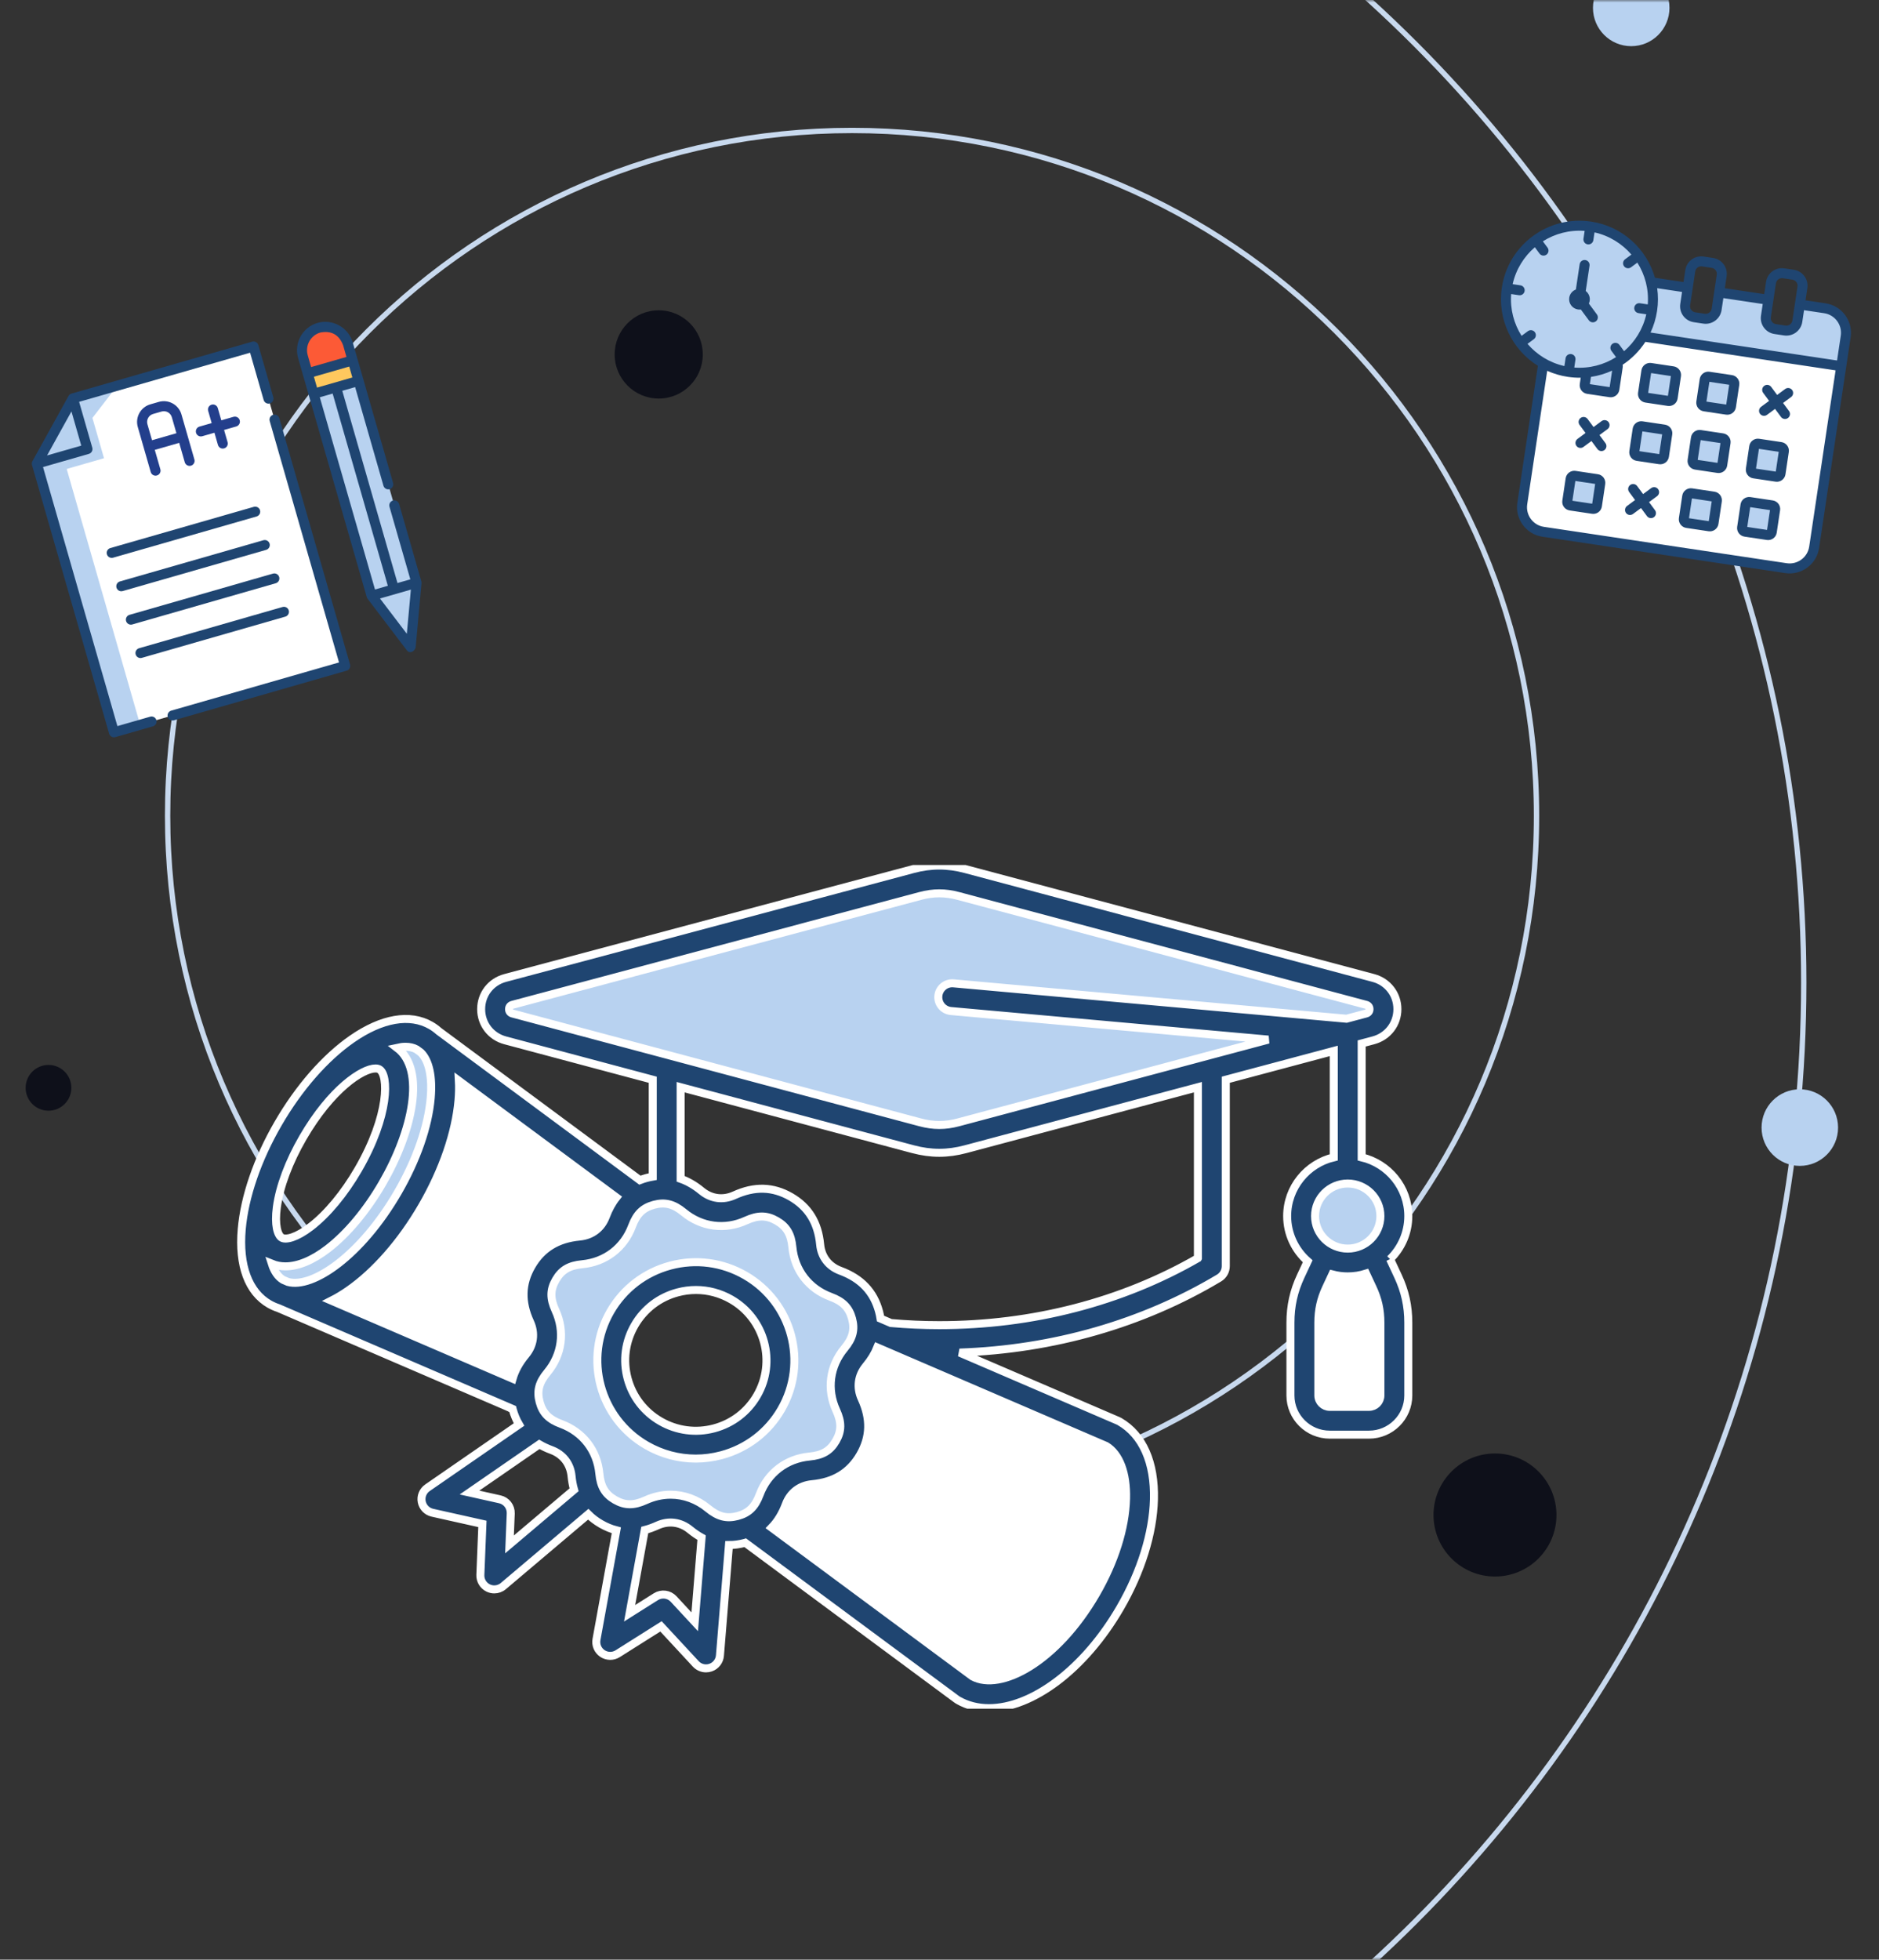
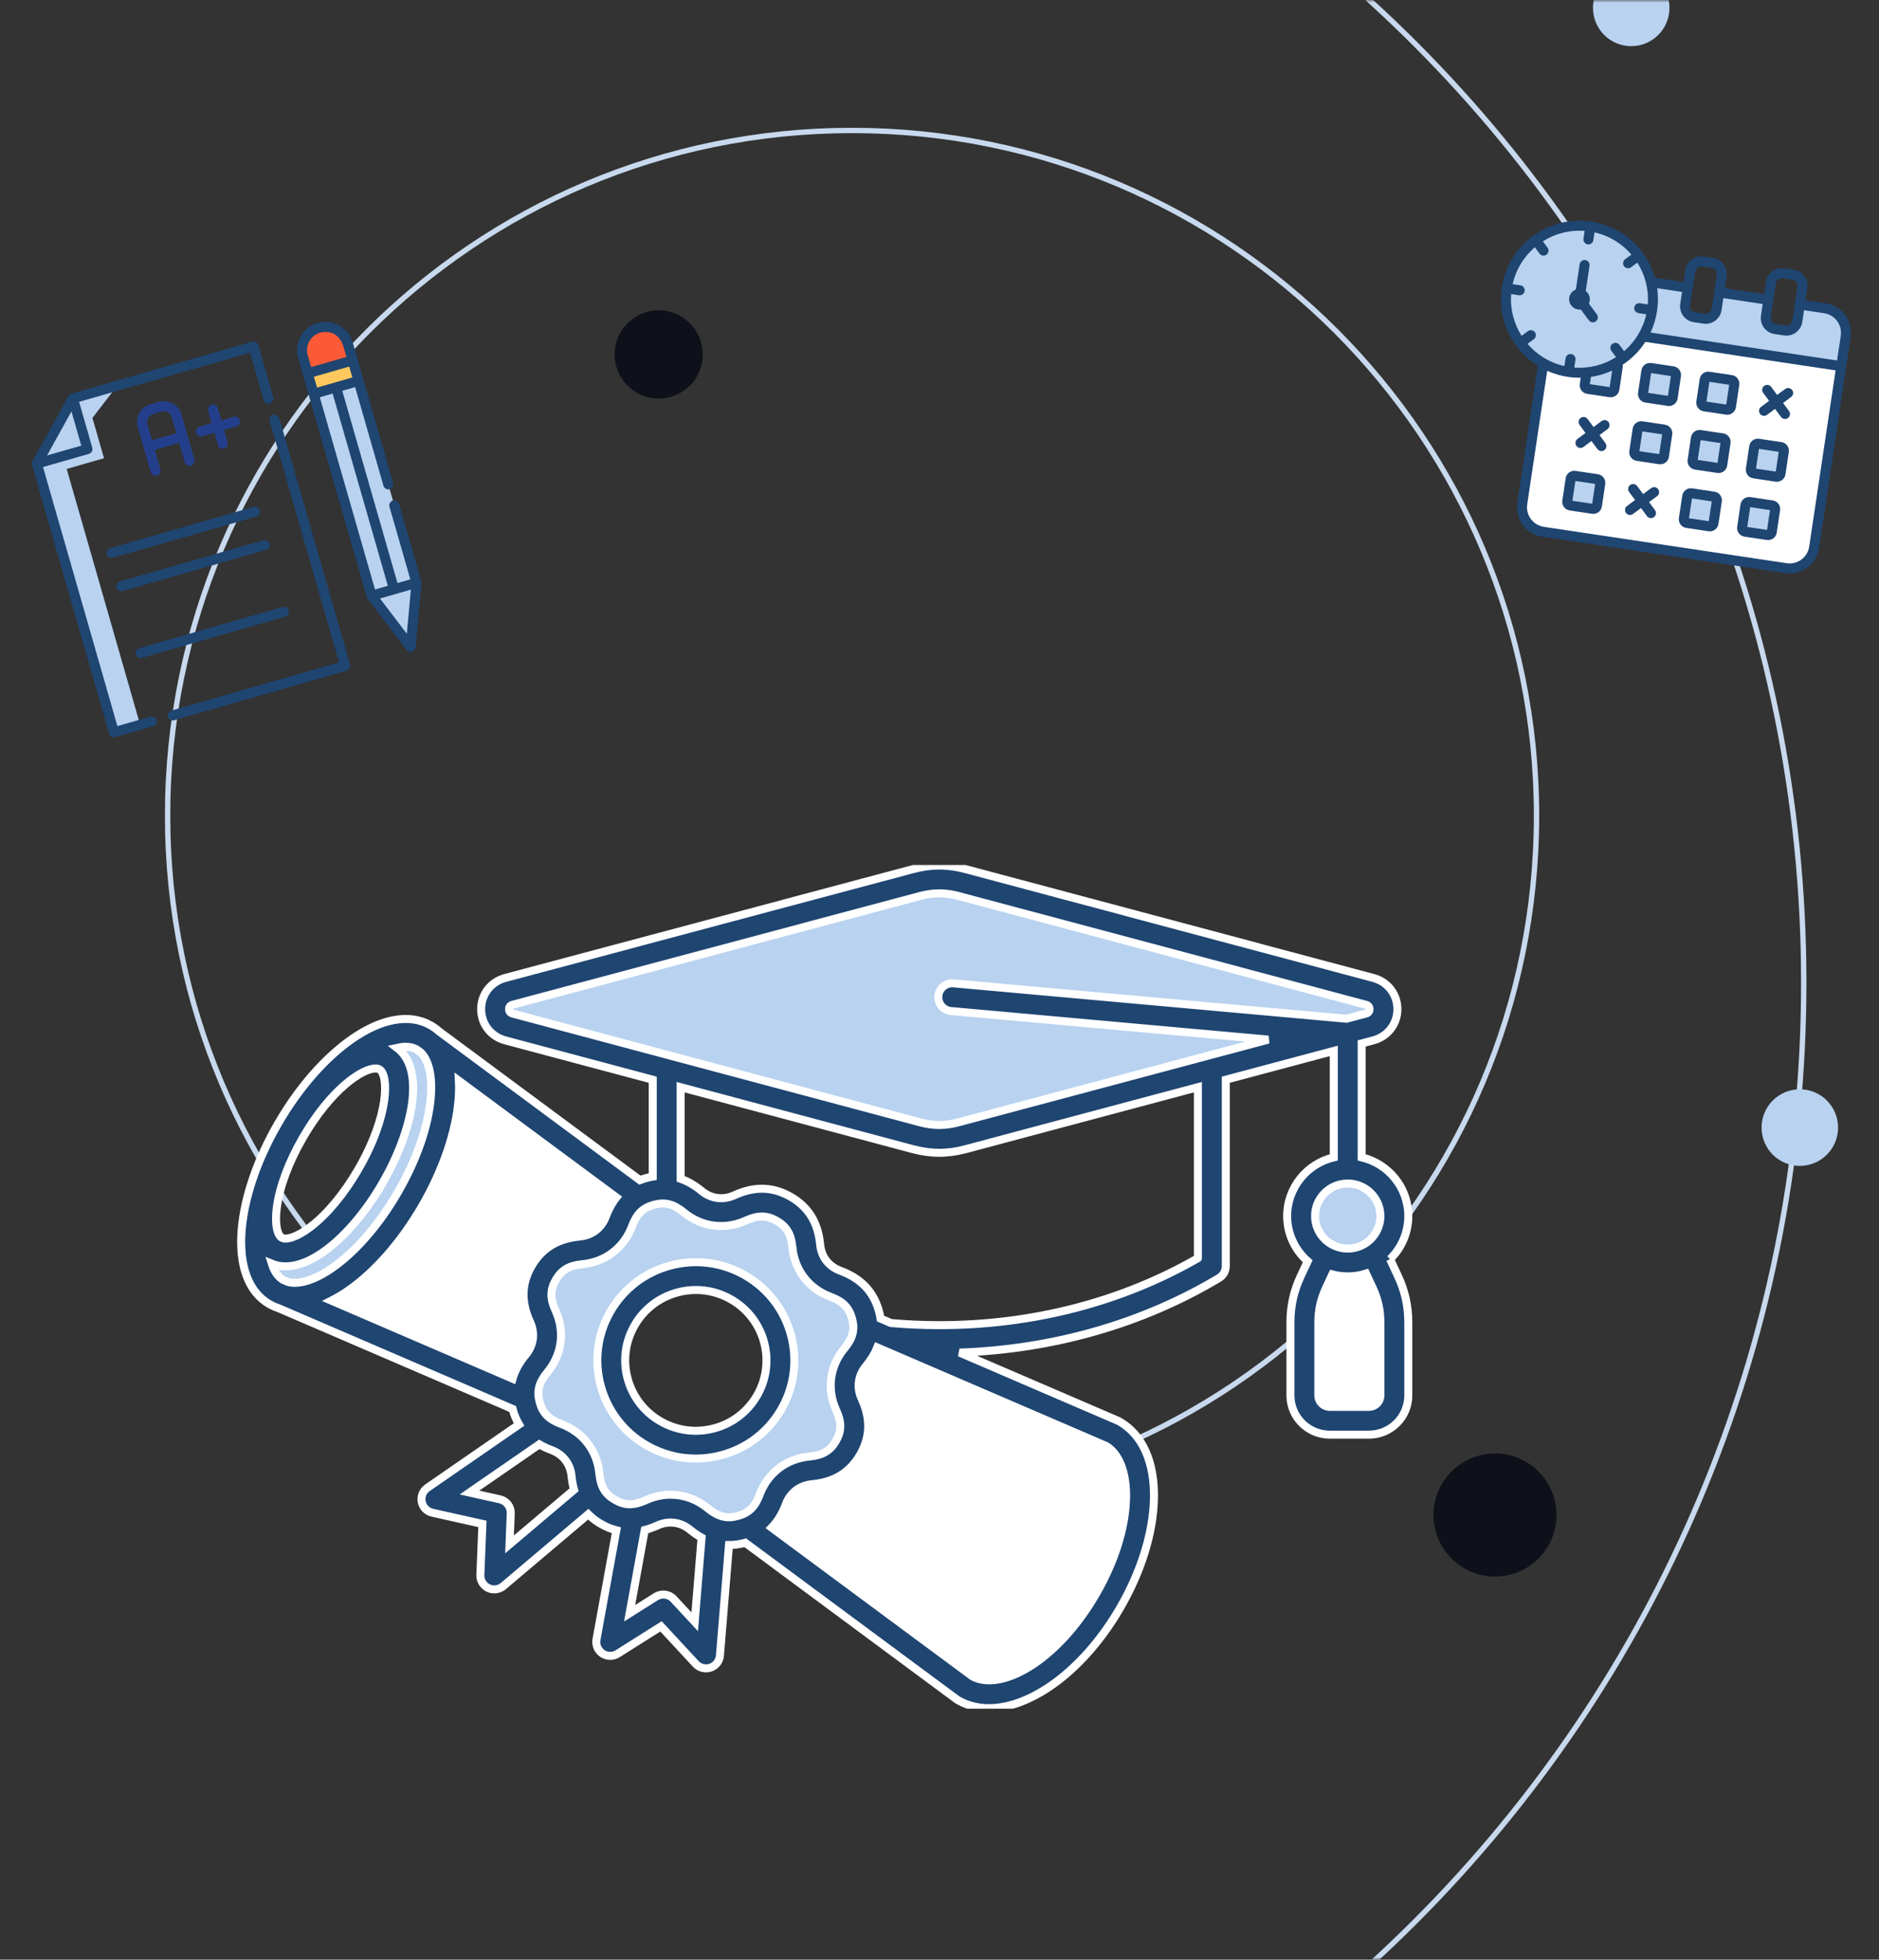
<svg xmlns="http://www.w3.org/2000/svg" width="352" height="367" viewBox="0 0 352 367" fill="none">
  <rect x="0" y="0" width="352" height="367" fill="#333333" stroke="none" />
  <g clip-path="url(#clip0_19901_1102)">
    <mask id="mask0_19901_1102" style="mask-type:luminance" maskUnits="userSpaceOnUse" x="3" y="0" width="353" height="367">
      <path d="M356 0H3V367H356V0Z" fill="white" />
    </mask>
    <g mask="url(#mask0_19901_1102)">
      <path d="M159.619 281.088C230.434 281.088 287.842 223.635 287.842 152.76C287.842 81.886 230.434 24.432 159.619 24.432C88.804 24.432 31.396 81.886 31.396 152.76C31.396 223.635 88.804 281.088 159.619 281.088Z" stroke="#C8D9EE" />
      <path d="M89.52 432.627C226.698 432.627 337.904 321.331 337.904 184.038C337.904 46.746 226.698 -64.55 89.52 -64.55C-47.658 -64.55 -158.863 46.746 -158.863 184.038C-158.863 321.331 -47.658 432.627 89.52 432.627Z" stroke="#C8D9EE" />
-       <path d="M9.086 208.012C11.451 208.012 13.367 206.093 13.367 203.725C13.367 201.358 11.451 199.439 9.086 199.439C6.721 199.439 4.803 201.358 4.803 203.725C4.803 206.093 6.721 208.012 9.086 208.012Z" fill="#0E101A" stroke="#0E101A" stroke-width="0.003" stroke-linecap="round" stroke-linejoin="round" />
      <path d="M305.581 8.646C309.54 8.646 312.748 5.435 312.748 1.473C312.748 -2.488 309.54 -5.699 305.581 -5.699C301.623 -5.699 298.416 -2.488 298.416 1.473C298.416 5.435 301.623 8.646 305.581 8.646Z" fill="#B8D2F0" />
      <path d="M337.165 218.345C341.124 218.345 344.332 215.134 344.332 211.172C344.332 207.211 341.124 204 337.165 204C333.207 204 330 207.211 330 211.172C330 215.134 333.207 218.345 337.165 218.345Z" fill="#B8D2F0" />
      <path d="M123.401 74.641C127.96 74.641 131.657 70.942 131.657 66.378C131.657 61.815 127.96 58.115 123.401 58.115C118.841 58.115 115.145 61.815 115.145 66.378C115.145 70.942 118.841 74.641 123.401 74.641Z" fill="#0E101A" stroke="#0E101A" stroke-width="0.003" stroke-linecap="round" stroke-linejoin="round" />
      <path d="M280.062 295.252C286.422 295.252 291.578 290.092 291.578 283.729C291.578 277.364 286.422 272.204 280.062 272.204C273.703 272.204 268.547 277.364 268.547 283.729C268.547 290.092 273.703 295.252 280.062 295.252Z" fill="#0E101A" stroke="#0E101A" stroke-width="0.003" stroke-linecap="round" stroke-linejoin="round" />
    </g>
    <g clip-path="url(#clip1_19901_1102)">
      <path d="M246.355 227.741C246.355 231.101 249.101 233.835 252.475 233.835C255.85 233.835 258.596 231.101 258.596 227.741C258.596 224.38 255.85 221.646 252.475 221.646C249.101 221.646 246.355 224.38 246.355 227.741Z" fill="#B8D2F0" />
      <path d="M179.533 210.193L237.606 194.696L178.154 189.344C176.716 189.215 175.657 187.949 175.787 186.518C175.916 185.086 177.186 184.03 178.625 184.16L252.25 190.788L255.93 189.806C256.322 189.701 256.556 189.398 256.556 188.994C256.556 188.591 256.322 188.287 255.93 188.183L179.533 167.796C178.297 167.467 177.128 167.302 175.959 167.302C174.791 167.302 173.621 167.467 172.386 167.796L95.989 188.183C95.597 188.287 95.363 188.591 95.363 188.994C95.363 189.398 95.597 189.701 95.989 189.806L172.386 210.193C174.858 210.852 177.061 210.853 179.533 210.193Z" fill="#B8D2F0" />
      <path d="M74.54 223.285C78.044 217.241 80.227 210.968 80.687 205.62C81.029 201.634 80.363 198.62 78.847 197.128L78.019 196.514C77.433 196.198 76.746 196.037 75.972 196.037C75.475 196.037 74.943 196.104 74.383 196.231C79.842 200.373 77.247 211.934 71.635 221.615C68.678 226.716 65.042 231.065 61.399 233.863C58.557 236.046 55.84 237.161 53.468 237.161C52.566 237.161 51.713 236.999 50.922 236.674C51.365 238.078 52.071 239.113 53.016 239.682L53.939 240.08C58.539 241.357 67.629 235.206 74.54 223.285Z" fill="#B8D2F0" />
      <path d="M118.403 229.635C116.889 233.693 113.402 236.358 109.074 236.764C106.626 236.994 105.19 237.84 104.121 239.685C103.052 241.529 103.033 243.19 104.058 245.417C105.868 249.352 105.295 253.692 102.523 257.028C100.955 258.914 100.541 260.524 101.095 262.581C101.649 264.639 102.815 265.826 105.119 266.679C109.194 268.186 111.87 271.659 112.278 275.969C112.509 278.408 113.358 279.836 115.211 280.902C117.063 281.967 118.73 281.985 120.967 280.965C122.49 280.27 124.074 279.928 125.637 279.928C128.129 279.928 130.567 280.797 132.626 282.494C134.521 284.056 136.135 284.468 138.201 283.915C140.268 283.364 141.46 282.203 142.316 279.908C143.83 275.85 147.317 273.185 151.645 272.778C154.094 272.549 155.528 271.703 156.598 269.858C157.667 268.013 157.686 266.352 156.662 264.126C154.851 260.19 155.425 255.85 158.196 252.515C159.764 250.628 160.178 249.019 159.624 246.961C159.071 244.904 157.905 243.716 155.6 242.864C151.526 241.356 148.849 237.882 148.441 233.573C148.211 231.135 147.361 229.706 145.508 228.64C143.655 227.575 141.988 227.557 139.752 228.577C135.8 230.38 131.442 229.808 128.094 227.048C126.199 225.487 124.584 225.074 122.518 225.626C120.452 226.177 119.259 227.339 118.403 229.635ZM125.582 237.014C130.344 235.743 135.319 236.396 139.589 238.851C148.403 243.919 151.434 255.185 146.345 263.963C143.88 268.215 139.899 271.257 135.137 272.528C133.547 272.952 131.933 273.162 130.33 273.162C127.131 273.162 123.974 272.326 121.13 270.691C112.316 265.623 109.285 254.359 114.374 245.58C116.839 241.327 120.819 238.285 125.582 237.014Z" fill="#B8D2F0" />
      <path d="M244.42 244.078L248.531 235.87H257.266L260.862 244.078V263.058C260.862 263.879 259.492 264.768 258.807 265.11H246.475L244.42 262.032V244.078Z" fill="white" />
      <path fill-rule="evenodd" clip-rule="evenodd" d="M67.149 237.409L57.387 243.052L60.47 245.617L92.841 259.467L97.979 260.493L99.52 257.929L101.576 252.799V246.643V240.487L104.145 235.87L109.283 234.331L114.935 231.253L119.046 223.558L83.592 196.883V207.143L79.995 217.403L74.857 228.175L67.149 237.409ZM166.318 250.234L162.721 249.208L159.124 255.877L157.583 260.493L159.124 265.623L159.638 269.214L157.583 272.805L152.958 275.37L148.848 276.396L145.251 279.474L142.168 284.604L139.085 286.267L149.875 293.325L182.246 316.922H187.384L195.092 313.331L202.285 306.662L209.479 296.403L212.048 287.682L213.076 279.474V273.831L209.479 268.701L166.318 250.234Z" fill="white" />
      <path d="M260.406 235.812C262.512 233.759 263.822 230.9 263.822 227.74C263.822 222.405 260.089 217.925 255.089 216.746V195.418L257.281 194.833C259.973 194.115 261.781 191.769 261.781 188.994C261.781 186.22 259.973 183.873 257.281 183.155L180.883 162.769C177.523 161.872 174.392 161.872 171.031 162.769L94.634 183.155C91.943 183.874 90.135 186.22 90.135 188.994C90.135 191.769 91.943 194.115 94.634 194.833L122.281 202.211V220.357C121.912 220.421 121.541 220.498 121.165 220.598C120.717 220.718 120.287 220.859 119.873 221.018L82.199 193.123C81.743 192.717 81.25 192.354 80.715 192.046C76.793 189.79 71.543 190.693 65.936 194.588C60.9 198.086 55.991 203.698 52.112 210.389C48.233 217.08 45.808 224.12 45.284 230.213C44.7 236.996 46.539 241.974 50.462 244.23C51 244.539 51.563 244.788 52.149 244.979L96.031 263.867C96.036 263.887 96.04 263.907 96.045 263.927C96.327 264.975 96.724 265.923 97.231 266.782L80.081 278.622C79.228 279.21 78.806 280.245 79.005 281.259C79.203 282.274 79.986 283.074 80.997 283.3L90.371 285.394L89.988 294.953C89.947 295.986 90.523 296.945 91.455 297.397C91.819 297.573 92.21 297.659 92.599 297.659C93.207 297.659 93.809 297.449 94.291 297.04L110.194 283.588C110.882 284.273 111.679 284.881 112.596 285.408C113.54 285.951 114.494 286.341 115.462 286.592L111.742 307.042C111.557 308.058 111.993 309.087 112.854 309.664C113.715 310.241 114.837 310.257 115.712 309.704L123.826 304.584L130.343 311.613C130.847 312.156 131.547 312.45 132.264 312.45C132.549 312.45 132.837 312.403 133.115 312.307C134.096 311.971 134.784 311.088 134.868 310.058L136.561 289.352C137.534 289.352 138.53 289.215 139.552 288.942C139.572 288.937 139.591 288.93 139.611 288.924L179.217 318.246C179.298 318.306 179.383 318.362 179.47 318.412C181.229 319.422 183.19 319.903 185.269 319.903C193.309 319.903 203.119 312.711 209.856 301.089C213.762 294.353 216.004 287.151 216.171 280.811C216.353 273.899 214.063 268.719 209.724 266.224C209.637 266.174 209.546 266.128 209.454 266.088L179.761 253.31C197.311 252.704 214.043 247.909 228.365 239.348C229.152 238.877 229.634 238.03 229.634 237.116V202.21L249.861 196.813V216.745C244.861 217.924 241.128 222.405 241.128 227.739C241.128 231.108 242.618 234.136 244.974 236.208L243.681 238.975C242.358 241.805 241.742 244.577 241.742 247.698V261.343C241.742 265.388 245.046 268.679 249.108 268.679H256.455C260.517 268.679 263.821 265.388 263.821 261.343V247.698C263.821 244.576 263.205 241.804 261.883 238.975L260.405 235.811L260.406 235.812ZM95.362 188.994C95.362 188.591 95.595 188.287 95.987 188.183L172.384 167.796C173.62 167.467 174.789 167.302 175.958 167.302C177.127 167.302 178.295 167.467 179.531 167.796L255.929 188.183C256.32 188.287 256.554 188.591 256.554 188.994C256.554 189.398 256.321 189.701 255.929 189.806L252.249 190.788L178.623 184.16C177.184 184.029 175.915 185.086 175.785 186.518C175.655 187.949 176.715 189.214 178.153 189.344L237.604 194.696L179.531 210.193C177.06 210.853 174.856 210.853 172.384 210.193L95.987 189.806C95.596 189.702 95.362 189.398 95.362 188.994ZM99.305 247.584C100.275 249.691 99.979 251.923 98.495 253.708C97.286 255.163 96.468 256.653 96.025 258.194L62.083 243.585C63.119 243.061 64.174 242.43 65.242 241.688C70.278 238.19 75.188 232.578 79.067 225.887C82.945 219.196 85.371 212.156 85.895 206.063C86.006 204.774 86.028 203.551 85.966 202.398L115.47 224.243C114.675 225.248 114.02 226.436 113.503 227.821C112.693 229.993 110.899 231.363 108.583 231.58C104.455 231.968 101.515 233.767 99.594 237.081C97.673 240.395 97.579 243.831 99.305 247.584ZM75.972 196.037C76.746 196.037 77.433 196.198 78.019 196.515L78.848 197.128C80.363 198.62 81.03 201.634 80.687 205.62C80.227 210.968 78.044 217.241 74.54 223.285C67.629 235.206 58.539 241.357 53.94 240.081L53.016 239.683C52.071 239.113 51.366 238.079 50.922 236.674C51.713 236.999 52.566 237.161 53.468 237.161C55.841 237.161 58.557 236.046 61.4 233.864C65.043 231.066 68.678 226.716 71.635 221.615C77.247 211.935 79.842 200.374 74.383 196.231C74.944 196.104 75.475 196.037 75.972 196.037ZM67.108 219.012C64.484 223.538 61.323 227.348 58.207 229.741C55.545 231.785 53.565 232.248 52.785 231.799C52.004 231.35 51.416 229.412 51.863 226.093C52.386 222.209 54.119 217.578 56.743 213.052C62.023 203.944 67.889 200.101 70.338 200.101C70.633 200.101 70.877 200.157 71.066 200.265C72.825 201.277 73.022 208.811 67.108 219.012ZM95.448 289.234L95.68 283.434C95.73 282.178 94.873 281.066 93.641 280.791L87.953 279.52L101.029 270.493C101.719 270.895 102.472 271.251 103.298 271.557C105.479 272.364 106.854 274.15 107.073 276.457C107.158 277.363 107.317 278.209 107.543 279.003L95.448 289.234ZM130.143 303.723L126.189 299.459C125.333 298.535 123.936 298.353 122.87 299.026L117.947 302.132L120.783 286.541C121.557 286.339 122.342 286.061 123.142 285.696C125.258 284.73 127.499 285.024 129.291 286.502C129.995 287.083 130.709 287.562 131.431 287.965L130.143 303.723ZM132.624 282.493C130.566 280.796 128.127 279.927 125.635 279.927C124.072 279.927 122.488 280.269 120.965 280.964C118.729 281.984 117.061 281.967 115.209 280.901C113.357 279.835 112.507 278.407 112.277 275.969C111.868 271.658 109.193 268.185 105.118 266.678C102.813 265.825 101.647 264.638 101.093 262.58C100.54 260.523 100.954 258.914 102.521 257.027C105.293 253.692 105.867 249.351 104.056 245.416C103.031 243.189 103.05 241.529 104.12 239.684C105.189 237.839 106.624 236.993 109.072 236.763C113.4 236.357 116.887 233.692 118.402 229.634C119.258 227.338 120.45 226.177 122.517 225.626C124.583 225.074 126.198 225.487 128.092 227.048C131.441 229.808 135.798 230.38 139.751 228.577C141.987 227.556 143.653 227.574 145.507 228.64C147.359 229.705 148.209 231.134 148.44 233.573C148.848 237.882 151.524 241.356 155.599 242.864C157.904 243.716 159.07 244.903 159.623 246.961C160.176 249.018 159.762 250.628 158.195 252.514C155.424 255.849 154.85 260.189 156.66 264.125C157.685 266.352 157.666 268.013 156.596 269.857C155.527 271.702 154.092 272.548 151.643 272.778C147.316 273.185 143.829 275.849 142.314 279.907C141.458 282.202 140.266 283.364 138.2 283.915C136.134 284.467 134.519 284.054 132.624 282.493ZM210.947 280.676C210.803 286.164 208.809 292.489 205.331 298.487C197.904 311.299 187.428 316.795 182.201 313.97L144.548 286.094C145.667 284.941 146.553 283.49 147.214 281.719C148.024 279.547 149.818 278.177 152.134 277.959C156.262 277.572 159.201 275.773 161.123 272.459C163.044 269.145 163.138 265.709 161.412 261.956C160.442 259.85 160.738 257.618 162.222 255.833C163.167 254.695 163.872 253.536 164.348 252.348L207.229 270.801C209.719 272.318 211.073 275.906 210.947 280.676ZM224.408 235.63C210.139 243.841 193.421 248.173 175.957 248.173C172.934 248.173 169.888 248.037 166.896 247.774L164.952 246.938C164.885 246.501 164.792 246.06 164.672 245.614C163.677 241.917 161.305 239.421 157.419 237.984C155.238 237.177 153.862 235.391 153.643 233.084C153.254 228.973 151.448 226.046 148.12 224.132C144.792 222.219 141.343 222.124 137.574 223.845C135.459 224.81 133.218 224.516 131.425 223.038C130.149 221.987 128.847 221.233 127.507 220.764V203.605L171.031 215.219C172.712 215.668 174.335 215.892 175.958 215.892C177.581 215.892 179.204 215.668 180.884 215.219L224.409 203.605V235.629L224.408 235.63ZM252.475 221.646C255.85 221.646 258.595 224.38 258.595 227.74C258.595 231.101 255.85 233.835 252.475 233.835C249.101 233.835 246.355 231.101 246.355 227.74C246.355 224.38 249.101 221.646 252.475 221.646ZM258.595 261.344C258.595 262.519 257.636 263.475 256.456 263.475H249.109C247.929 263.475 246.969 262.519 246.969 261.344V247.7C246.969 245.332 247.417 243.319 248.42 241.172L249.59 238.669C250.512 238.91 251.478 239.041 252.475 239.041C253.669 239.041 254.82 238.855 255.902 238.513L257.145 241.173C258.148 243.319 258.595 245.332 258.595 247.7V261.344ZM146.344 263.962C151.433 255.184 148.402 243.919 139.587 238.851C135.317 236.395 130.342 235.743 125.58 237.014C120.817 238.285 116.837 241.327 114.372 245.579C109.283 254.358 112.314 265.623 121.129 270.691C123.973 272.326 127.13 273.162 130.328 273.162C131.931 273.162 133.546 272.952 135.135 272.528C139.898 271.256 143.878 268.215 146.344 263.962ZM141.817 261.36C140.05 264.408 137.196 266.589 133.783 267.5C130.367 268.411 126.802 267.943 123.741 266.183C120.681 264.423 118.491 261.582 117.576 258.181C116.661 254.782 117.131 251.23 118.898 248.182C120.666 245.134 123.518 242.953 126.933 242.042C128.073 241.737 129.229 241.587 130.379 241.587C132.672 241.587 134.935 242.186 136.974 243.358C143.293 246.991 145.465 255.067 141.817 261.36Z" fill="#1F4571" stroke="white" stroke-width="1.5" />
    </g>
    <path d="M289 68.5C299.4 71.7 306 65.833 308 62.5L345 68.5L340 103L338 106L335 106.5L287 99L285.5 97.5L285 94.5L289 68.5Z" fill="white" />
    <g clip-path="url(#clip2_19901_1102)">
      <path fill-rule="evenodd" clip-rule="evenodd" d="M297.218 69.737C296.119 69.843 294.989 69.818 293.847 69.647C286.336 68.522 281.152 61.511 282.277 54C283.401 46.489 290.412 41.305 297.923 42.429C303.64 43.286 308.009 47.551 309.274 52.852L316.167 53.884L315.692 57.056C315.522 58.189 316.303 59.244 317.435 59.414L319.224 59.682C320.356 59.851 321.412 59.071 321.582 57.938L322.057 54.766L331.28 56.147L330.813 59.27C330.643 60.402 331.424 61.458 332.556 61.627L334.345 61.895C335.477 62.065 336.533 61.284 336.702 60.152L337.17 57.029L341.868 57.733C344.387 58.11 346.142 60.479 345.764 63.001L344.929 68.574L307.753 63.007C306.528 65.09 304.779 66.8 302.713 67.983C302.797 68.031 302.871 68.095 302.929 68.174C303.038 68.322 303.084 68.506 303.057 68.688L302.429 72.878C302.402 73.059 302.304 73.222 302.157 73.331C302.01 73.44 301.825 73.486 301.644 73.459L297.453 72.831C297.272 72.804 297.109 72.706 297 72.559C296.891 72.412 296.845 72.227 296.872 72.046L297.218 69.737ZM320.211 98.567L316.021 97.94C315.84 97.912 315.677 97.814 315.568 97.667C315.459 97.52 315.413 97.335 315.44 97.154L316.067 92.963C316.095 92.782 316.193 92.619 316.34 92.51C316.487 92.401 316.672 92.355 316.853 92.382L321.043 93.01C321.225 93.037 321.388 93.135 321.497 93.282C321.606 93.43 321.652 93.614 321.625 93.796L320.997 97.986C320.97 98.167 320.872 98.33 320.725 98.439C320.577 98.548 320.393 98.594 320.211 98.567ZM321.847 87.646L317.656 87.019C317.475 86.992 317.312 86.894 317.203 86.746C317.094 86.599 317.048 86.414 317.075 86.233L317.703 82.043C317.73 81.862 317.828 81.699 317.975 81.59C318.123 81.481 318.307 81.435 318.489 81.462L322.679 82.089C322.86 82.116 323.023 82.215 323.132 82.362C323.241 82.509 323.287 82.694 323.26 82.875L322.632 87.065C322.605 87.247 322.507 87.41 322.36 87.519C322.213 87.628 322.028 87.674 321.847 87.646ZM310.926 86.011L306.736 85.384C306.555 85.356 306.392 85.258 306.283 85.111C306.174 84.964 306.128 84.779 306.155 84.598L306.782 80.408C306.809 80.226 306.907 80.063 307.055 79.954C307.202 79.845 307.387 79.799 307.568 79.826L311.758 80.454C311.94 80.481 312.103 80.579 312.212 80.727C312.321 80.874 312.367 81.058 312.339 81.24L311.712 85.43C311.685 85.611 311.587 85.774 311.439 85.883C311.292 85.992 311.107 86.038 310.926 86.011ZM323.481 76.729L319.291 76.102C319.11 76.075 318.947 75.976 318.838 75.829C318.729 75.682 318.683 75.497 318.71 75.316L319.338 71.126C319.365 70.944 319.463 70.781 319.61 70.672C319.758 70.563 319.942 70.517 320.123 70.545L324.314 71.172C324.495 71.199 324.658 71.297 324.767 71.445C324.876 71.592 324.922 71.776 324.895 71.958L324.267 76.148C324.24 76.329 324.142 76.492 323.995 76.601C323.847 76.71 323.663 76.756 323.481 76.729ZM312.561 75.094L308.371 74.466C308.19 74.439 308.026 74.341 307.917 74.194C307.809 74.046 307.763 73.862 307.79 73.681L308.417 69.49C308.444 69.309 308.542 69.146 308.69 69.037C308.837 68.928 309.022 68.882 309.203 68.909L313.393 69.537C313.574 69.564 313.738 69.662 313.847 69.809C313.955 69.957 314.001 70.141 313.974 70.322L313.347 74.513C313.32 74.694 313.222 74.857 313.074 74.966C312.927 75.075 312.742 75.121 312.561 75.094ZM298.373 95.297L294.183 94.669C294.002 94.642 293.839 94.544 293.73 94.397C293.621 94.249 293.575 94.065 293.602 93.883L294.23 89.693C294.257 89.512 294.355 89.349 294.502 89.24C294.649 89.131 294.834 89.085 295.015 89.112L299.206 89.74C299.387 89.767 299.55 89.865 299.659 90.012C299.768 90.16 299.814 90.344 299.787 90.525L299.159 94.716C299.132 94.897 299.034 95.06 298.887 95.169C298.739 95.278 298.555 95.324 298.373 95.297ZM332.764 89.281L328.574 88.654C328.392 88.627 328.229 88.529 328.12 88.381C328.011 88.234 327.965 88.049 327.993 87.868L328.62 83.678C328.647 83.496 328.745 83.334 328.893 83.225C329.04 83.115 329.225 83.07 329.406 83.097L333.596 83.724C333.777 83.751 333.94 83.849 334.049 83.997C334.158 84.144 334.204 84.329 334.177 84.51L333.55 88.7C333.523 88.881 333.425 89.044 333.277 89.153C333.13 89.263 332.945 89.308 332.764 89.281ZM331.129 100.202L326.938 99.574C326.757 99.547 326.594 99.449 326.485 99.302C326.376 99.154 326.33 98.97 326.357 98.789L326.985 94.598C327.012 94.417 327.11 94.254 327.257 94.145C327.405 94.036 327.589 93.99 327.771 94.017L331.961 94.645C332.142 94.672 332.305 94.77 332.414 94.917C332.523 95.065 332.569 95.249 332.542 95.431L331.914 99.621C331.887 99.802 331.789 99.965 331.642 100.074C331.495 100.183 331.31 100.229 331.129 100.202Z" fill="#B8D2F0" />
-       <path fill-rule="evenodd" clip-rule="evenodd" d="M288.092 68.507C283.284 65.495 280.453 59.826 281.346 53.861C282.548 45.836 290.039 40.297 298.064 41.498C303.949 42.38 308.497 46.643 310.03 52.019L315.381 52.821L315.718 50.573C315.964 48.93 317.496 47.797 319.139 48.043L320.928 48.311C322.571 48.557 323.704 50.089 323.457 51.732L323.121 53.98L330.495 55.084L330.839 52.786C331.085 51.143 332.617 50.01 334.26 50.256L336.049 50.524C337.692 50.77 338.824 52.302 338.578 53.945L338.234 56.243L342.008 56.808C345.035 57.261 347.144 60.108 346.69 63.139L340.774 102.646C340.32 105.673 337.469 107.782 334.442 107.329L288.929 100.513C285.902 100.06 283.794 97.209 284.247 94.182L288.092 68.507ZM310.446 53.973C310.64 55.347 310.642 56.773 310.426 58.216C310.21 59.658 309.791 61.021 309.202 62.278L344.144 67.511L344.84 62.862C345.142 60.85 343.741 58.959 341.731 58.658L337.957 58.093L337.628 60.29C337.382 61.934 335.851 63.066 334.207 62.82L332.418 62.552C330.775 62.306 329.643 60.775 329.889 59.131L330.218 56.934L322.844 55.829L322.507 58.077C322.261 59.72 320.73 60.853 319.086 60.607L317.297 60.339C315.654 60.093 314.522 58.561 314.768 56.918L315.104 54.67L310.446 53.973ZM308.233 64.024C307.12 65.741 305.664 67.198 303.977 68.311C304.006 68.48 304.009 68.653 303.983 68.826L303.355 73.016C303.291 73.443 303.061 73.827 302.714 74.083C302.367 74.34 301.933 74.448 301.506 74.384L297.316 73.756C296.889 73.692 296.506 73.462 296.249 73.115C295.993 72.768 295.884 72.334 295.948 71.907L296.123 70.741C295.328 70.753 294.521 70.7 293.709 70.578C292.341 70.374 291.045 69.986 289.843 69.444L286.097 94.459C285.796 96.469 287.196 98.362 289.206 98.663L334.719 105.479C336.729 105.78 338.623 104.38 338.924 102.369L343.867 69.361L308.233 64.024ZM304.246 65.77C306.282 64.023 307.782 61.635 308.405 58.859L306.945 58.64C306.434 58.564 306.082 58.087 306.159 57.577C306.235 57.066 306.711 56.714 307.222 56.79L308.682 57.009C308.9 54.171 308.165 51.449 306.73 49.182L305.546 50.058C305.131 50.365 304.544 50.277 304.238 49.862C303.931 49.447 304.019 48.861 304.433 48.554L305.618 47.678C303.871 45.643 301.483 44.143 298.707 43.52L298.488 44.98C298.411 45.49 297.935 45.842 297.425 45.766C296.914 45.69 296.562 45.213 296.638 44.703L296.857 43.243C294.019 43.025 291.297 43.76 289.03 45.194L289.906 46.379C290.213 46.794 290.125 47.38 289.71 47.687C289.295 47.994 288.709 47.906 288.402 47.491L287.526 46.306C285.491 48.053 283.991 50.441 283.368 53.218L284.827 53.437C285.338 53.513 285.69 53.989 285.614 54.5C285.537 55.011 285.061 55.363 284.55 55.286L283.091 55.068C282.873 57.905 283.607 60.628 285.042 62.895L286.227 62.018C286.642 61.711 287.228 61.799 287.535 62.214C287.842 62.629 287.754 63.215 287.339 63.522L286.154 64.398C287.901 66.434 290.289 67.934 293.066 68.557L293.285 67.097C293.361 66.587 293.837 66.234 294.348 66.311C294.858 66.387 295.211 66.864 295.134 67.374L294.916 68.834C297.753 69.052 300.476 68.317 302.742 66.882L301.866 65.698C301.559 65.283 301.647 64.697 302.062 64.39C302.477 64.083 303.063 64.171 303.37 64.585L304.246 65.77ZM302.005 69.406C300.758 69.979 299.424 70.38 298.038 70.585L297.834 71.943L301.542 72.498L302.005 69.406ZM296.143 57.959C295.967 57.982 295.784 57.982 295.599 57.954C294.542 57.796 293.812 56.809 293.97 55.752C294.079 55.029 294.573 54.46 295.213 54.222L295.922 49.486C295.998 48.976 296.475 48.624 296.985 48.7C297.496 48.776 297.848 49.253 297.772 49.763L297.062 54.499C297.604 54.914 297.91 55.603 297.802 56.325C297.774 56.51 297.721 56.685 297.647 56.847L299.148 58.877C299.455 59.292 299.368 59.878 298.953 60.185C298.537 60.492 297.951 60.404 297.645 59.989L296.143 57.959ZM332.626 90.206L328.436 89.579C328.01 89.515 327.626 89.284 327.369 88.937C327.113 88.591 327.005 88.156 327.069 87.73L327.696 83.539C327.76 83.113 327.991 82.729 328.338 82.473C328.684 82.216 329.119 82.108 329.545 82.172L333.736 82.799C334.162 82.863 334.546 83.094 334.802 83.441C335.059 83.788 335.167 84.222 335.103 84.648L334.476 88.839C334.412 89.265 334.181 89.649 333.834 89.906C333.487 90.162 333.053 90.27 332.626 90.206ZM329.51 84.058L328.955 87.765L332.662 88.32L333.217 84.613L329.51 84.058ZM320.074 99.492L315.883 98.865C315.457 98.801 315.073 98.57 314.817 98.223C314.56 97.876 314.452 97.442 314.516 97.015L315.143 92.825C315.207 92.398 315.438 92.015 315.785 91.758C316.132 91.502 316.566 91.394 316.993 91.457L321.183 92.085C321.609 92.149 321.993 92.38 322.25 92.726C322.506 93.073 322.614 93.508 322.55 93.934L321.923 98.124C321.859 98.551 321.628 98.935 321.282 99.191C320.935 99.448 320.5 99.556 320.074 99.492ZM316.957 93.343L316.402 97.051L320.109 97.606L320.664 93.899L316.957 93.343ZM297.023 81.088L295.908 79.581C295.601 79.166 295.689 78.58 296.104 78.273C296.519 77.966 297.105 78.054 297.412 78.469L298.527 79.976L300.033 78.862C300.449 78.555 301.035 78.642 301.342 79.057C301.648 79.472 301.561 80.058 301.146 80.365L299.639 81.48L300.753 82.987C301.06 83.402 300.972 83.988 300.557 84.295C300.142 84.602 299.556 84.514 299.249 84.099L298.135 82.592L296.628 83.706C296.213 84.013 295.627 83.925 295.32 83.511C295.013 83.096 295.101 82.51 295.516 82.203L297.023 81.088ZM312.423 76.019L308.233 75.391C307.807 75.327 307.423 75.097 307.166 74.75C306.91 74.403 306.802 73.969 306.866 73.542L307.493 69.352C307.557 68.925 307.788 68.542 308.134 68.285C308.481 68.029 308.916 67.921 309.342 67.984L313.533 68.612C313.959 68.676 314.343 68.906 314.599 69.253C314.856 69.6 314.964 70.034 314.9 70.461L314.273 74.651C314.209 75.078 313.978 75.461 313.631 75.718C313.284 75.974 312.85 76.082 312.423 76.019ZM309.307 69.87L308.752 73.578L312.459 74.133L313.014 70.425L309.307 69.87ZM310.789 86.936L306.598 86.308C306.172 86.245 305.788 86.014 305.532 85.667C305.275 85.32 305.167 84.886 305.231 84.459L305.858 80.269C305.922 79.843 306.153 79.459 306.5 79.202C306.846 78.946 307.281 78.838 307.707 78.902L311.898 79.529C312.324 79.593 312.708 79.824 312.964 80.171C313.221 80.517 313.329 80.952 313.265 81.378L312.638 85.569C312.574 85.995 312.343 86.379 311.996 86.635C311.65 86.892 311.215 87 310.789 86.936ZM307.672 80.787L307.117 84.495L310.824 85.05L311.379 81.343L307.672 80.787ZM321.709 88.571L317.519 87.944C317.092 87.88 316.708 87.649 316.452 87.302C316.196 86.956 316.087 86.521 316.151 86.095L316.779 81.904C316.843 81.478 317.073 81.094 317.42 80.838C317.767 80.581 318.201 80.473 318.628 80.537L322.818 81.164C323.245 81.228 323.628 81.459 323.885 81.806C324.141 82.153 324.25 82.587 324.186 83.014L323.558 87.204C323.494 87.63 323.264 88.014 322.917 88.271C322.57 88.527 322.136 88.635 321.709 88.571ZM318.592 82.423L318.037 86.13L321.745 86.685L322.3 82.978L318.592 82.423ZM323.344 77.654L319.154 77.026C318.727 76.963 318.343 76.732 318.087 76.385C317.831 76.038 317.722 75.604 317.786 75.177L318.414 70.987C318.478 70.561 318.708 70.177 319.055 69.921C319.402 69.664 319.836 69.556 320.263 69.62L324.453 70.247C324.88 70.311 325.263 70.542 325.52 70.889C325.776 71.235 325.884 71.67 325.821 72.096L325.193 76.287C325.129 76.713 324.899 77.097 324.552 77.353C324.205 77.61 323.77 77.718 323.344 77.654ZM320.227 71.506L319.672 75.213L323.379 75.768L323.935 72.061L320.227 71.506ZM331.413 75.076L330.298 73.569C329.991 73.154 330.079 72.568 330.494 72.261C330.909 71.954 331.495 72.042 331.802 72.457L332.917 73.964L334.424 72.849C334.839 72.542 335.425 72.63 335.732 73.045C336.038 73.46 335.951 74.046 335.536 74.353L334.029 75.468L335.143 76.975C335.45 77.39 335.362 77.976 334.947 78.283C334.532 78.589 333.946 78.502 333.639 78.087L332.525 76.58L331.018 77.694C330.603 78.001 330.017 77.913 329.71 77.498C329.403 77.083 329.491 76.497 329.906 76.19L331.413 75.076ZM298.236 96.222L294.046 95.594C293.619 95.53 293.235 95.3 292.979 94.953C292.722 94.606 292.614 94.171 292.678 93.745L293.306 89.555C293.369 89.128 293.6 88.745 293.947 88.488C294.294 88.232 294.728 88.123 295.155 88.187L299.345 88.815C299.771 88.879 300.155 89.109 300.412 89.456C300.668 89.803 300.776 90.237 300.712 90.664L300.085 94.854C300.021 95.281 299.79 95.665 299.444 95.921C299.097 96.177 298.662 96.286 298.236 96.222ZM295.119 90.073L294.564 93.781L298.271 94.336L298.827 90.628L295.119 90.073ZM306.305 93.644L305.19 92.136C304.883 91.721 304.971 91.135 305.386 90.829C305.801 90.522 306.387 90.609 306.694 91.024L307.809 92.531L309.315 91.417C309.73 91.11 310.317 91.198 310.623 91.613C310.93 92.028 310.843 92.614 310.428 92.921L308.921 94.035L310.035 95.542C310.342 95.957 310.254 96.543 309.839 96.85C309.424 97.157 308.838 97.069 308.531 96.654L307.417 95.147L305.91 96.262C305.495 96.569 304.909 96.481 304.602 96.066C304.295 95.651 304.383 95.065 304.798 94.758L306.305 93.644ZM330.991 101.127L326.801 100.499C326.374 100.435 325.99 100.205 325.734 99.858C325.478 99.511 325.369 99.077 325.433 98.65L326.061 94.46C326.125 94.033 326.355 93.65 326.702 93.393C327.049 93.137 327.483 93.029 327.91 93.092L332.1 93.72C332.527 93.784 332.91 94.014 333.167 94.361C333.423 94.708 333.532 95.142 333.468 95.569L332.84 99.759C332.776 100.186 332.546 100.57 332.199 100.826C331.852 101.082 331.418 101.191 330.991 101.127ZM327.874 94.978L327.319 98.686L331.027 99.241L331.582 95.534L327.874 94.978ZM320.651 50.161L318.862 49.893C318.24 49.8 317.661 50.228 317.568 50.85L316.618 57.195C316.524 57.817 316.953 58.396 317.575 58.489L319.363 58.757C319.985 58.85 320.564 58.422 320.658 57.8L321.608 51.455C321.701 50.833 321.272 50.254 320.651 50.161ZM335.772 52.374L333.983 52.106C333.361 52.013 332.782 52.442 332.689 53.063L331.739 59.408C331.645 60.03 332.074 60.609 332.695 60.702L334.484 60.97C335.106 61.063 335.685 60.635 335.778 60.013L336.729 53.668C336.822 53.047 336.393 52.467 335.772 52.374Z" fill="#1F4571" />
+       <path fill-rule="evenodd" clip-rule="evenodd" d="M288.092 68.507C283.284 65.495 280.453 59.826 281.346 53.861C282.548 45.836 290.039 40.297 298.064 41.498C303.949 42.38 308.497 46.643 310.03 52.019L315.381 52.821L315.718 50.573C315.964 48.93 317.496 47.797 319.139 48.043L320.928 48.311C322.571 48.557 323.704 50.089 323.457 51.732L323.121 53.98L330.495 55.084L330.839 52.786C331.085 51.143 332.617 50.01 334.26 50.256L336.049 50.524C337.692 50.77 338.824 52.302 338.578 53.945L338.234 56.243L342.008 56.808C345.035 57.261 347.144 60.108 346.69 63.139L340.774 102.646C340.32 105.673 337.469 107.782 334.442 107.329L288.929 100.513C285.902 100.06 283.794 97.209 284.247 94.182L288.092 68.507ZM310.446 53.973C310.64 55.347 310.642 56.773 310.426 58.216C310.21 59.658 309.791 61.021 309.202 62.278L344.144 67.511L344.84 62.862C345.142 60.85 343.741 58.959 341.731 58.658L337.957 58.093L337.628 60.29C337.382 61.934 335.851 63.066 334.207 62.82L332.418 62.552C330.775 62.306 329.643 60.775 329.889 59.131L330.218 56.934L322.844 55.829L322.507 58.077C322.261 59.72 320.73 60.853 319.086 60.607L317.297 60.339C315.654 60.093 314.522 58.561 314.768 56.918L315.104 54.67L310.446 53.973ZM308.233 64.024C307.12 65.741 305.664 67.198 303.977 68.311C304.006 68.48 304.009 68.653 303.983 68.826L303.355 73.016C303.291 73.443 303.061 73.827 302.714 74.083C302.367 74.34 301.933 74.448 301.506 74.384L297.316 73.756C296.889 73.692 296.506 73.462 296.249 73.115C295.993 72.768 295.884 72.334 295.948 71.907L296.123 70.741C295.328 70.753 294.521 70.7 293.709 70.578C292.341 70.374 291.045 69.986 289.843 69.444L286.097 94.459C285.796 96.469 287.196 98.362 289.206 98.663L334.719 105.479C336.729 105.78 338.623 104.38 338.924 102.369L343.867 69.361L308.233 64.024ZM304.246 65.77C306.282 64.023 307.782 61.635 308.405 58.859L306.945 58.64C306.434 58.564 306.082 58.087 306.159 57.577C306.235 57.066 306.711 56.714 307.222 56.79L308.682 57.009C308.9 54.171 308.165 51.449 306.73 49.182L305.546 50.058C305.131 50.365 304.544 50.277 304.238 49.862C303.931 49.447 304.019 48.861 304.433 48.554L305.618 47.678C303.871 45.643 301.483 44.143 298.707 43.52L298.488 44.98C298.411 45.49 297.935 45.842 297.425 45.766C296.914 45.69 296.562 45.213 296.638 44.703L296.857 43.243C294.019 43.025 291.297 43.76 289.03 45.194L289.906 46.379C290.213 46.794 290.125 47.38 289.71 47.687C289.295 47.994 288.709 47.906 288.402 47.491L287.526 46.306C285.491 48.053 283.991 50.441 283.368 53.218L284.827 53.437C285.338 53.513 285.69 53.989 285.614 54.5C285.537 55.011 285.061 55.363 284.55 55.286L283.091 55.068C282.873 57.905 283.607 60.628 285.042 62.895L286.227 62.018C286.642 61.711 287.228 61.799 287.535 62.214C287.842 62.629 287.754 63.215 287.339 63.522L286.154 64.398C287.901 66.434 290.289 67.934 293.066 68.557L293.285 67.097C293.361 66.587 293.837 66.234 294.348 66.311C294.858 66.387 295.211 66.864 295.134 67.374L294.916 68.834C297.753 69.052 300.476 68.317 302.742 66.882L301.866 65.698C301.559 65.283 301.647 64.697 302.062 64.39C302.477 64.083 303.063 64.171 303.37 64.585L304.246 65.77ZM302.005 69.406C300.758 69.979 299.424 70.38 298.038 70.585L297.834 71.943L301.542 72.498L302.005 69.406ZM296.143 57.959C295.967 57.982 295.784 57.982 295.599 57.954C294.542 57.796 293.812 56.809 293.97 55.752C294.079 55.029 294.573 54.46 295.213 54.222L295.922 49.486C295.998 48.976 296.475 48.624 296.985 48.7C297.496 48.776 297.848 49.253 297.772 49.763L297.062 54.499C297.604 54.914 297.91 55.603 297.802 56.325C297.774 56.51 297.721 56.685 297.647 56.847L299.148 58.877C299.455 59.292 299.368 59.878 298.953 60.185C298.537 60.492 297.951 60.404 297.645 59.989L296.143 57.959ZM332.626 90.206L328.436 89.579C328.01 89.515 327.626 89.284 327.369 88.937C327.113 88.591 327.005 88.156 327.069 87.73L327.696 83.539C327.76 83.113 327.991 82.729 328.338 82.473C328.684 82.216 329.119 82.108 329.545 82.172L333.736 82.799C334.162 82.863 334.546 83.094 334.802 83.441C335.059 83.788 335.167 84.222 335.103 84.648L334.476 88.839C334.412 89.265 334.181 89.649 333.834 89.906C333.487 90.162 333.053 90.27 332.626 90.206ZM329.51 84.058L328.955 87.765L332.662 88.32L333.217 84.613L329.51 84.058ZM320.074 99.492L315.883 98.865C315.457 98.801 315.073 98.57 314.817 98.223C314.56 97.876 314.452 97.442 314.516 97.015L315.143 92.825C315.207 92.398 315.438 92.015 315.785 91.758C316.132 91.502 316.566 91.394 316.993 91.457L321.183 92.085C321.609 92.149 321.993 92.38 322.25 92.726C322.506 93.073 322.614 93.508 322.55 93.934L321.923 98.124C321.859 98.551 321.628 98.935 321.282 99.191C320.935 99.448 320.5 99.556 320.074 99.492ZM316.957 93.343L316.402 97.051L320.109 97.606L320.664 93.899L316.957 93.343ZM297.023 81.088L295.908 79.581C295.601 79.166 295.689 78.58 296.104 78.273C296.519 77.966 297.105 78.054 297.412 78.469L298.527 79.976L300.033 78.862C300.449 78.555 301.035 78.642 301.342 79.057C301.648 79.472 301.561 80.058 301.146 80.365L299.639 81.48L300.753 82.987C301.06 83.402 300.972 83.988 300.557 84.295C300.142 84.602 299.556 84.514 299.249 84.099L298.135 82.592L296.628 83.706C296.213 84.013 295.627 83.925 295.32 83.511C295.013 83.096 295.101 82.51 295.516 82.203L297.023 81.088ZM312.423 76.019L308.233 75.391C307.807 75.327 307.423 75.097 307.166 74.75C306.91 74.403 306.802 73.969 306.866 73.542L307.493 69.352C307.557 68.925 307.788 68.542 308.134 68.285C308.481 68.029 308.916 67.921 309.342 67.984L313.533 68.612C313.959 68.676 314.343 68.906 314.599 69.253C314.856 69.6 314.964 70.034 314.9 70.461L314.273 74.651C314.209 75.078 313.978 75.461 313.631 75.718C313.284 75.974 312.85 76.082 312.423 76.019ZM309.307 69.87L308.752 73.578L312.459 74.133L313.014 70.425L309.307 69.87ZM310.789 86.936L306.598 86.308C306.172 86.245 305.788 86.014 305.532 85.667C305.275 85.32 305.167 84.886 305.231 84.459L305.858 80.269C305.922 79.843 306.153 79.459 306.5 79.202C306.846 78.946 307.281 78.838 307.707 78.902L311.898 79.529C312.324 79.593 312.708 79.824 312.964 80.171C313.221 80.517 313.329 80.952 313.265 81.378L312.638 85.569C312.574 85.995 312.343 86.379 311.996 86.635C311.65 86.892 311.215 87 310.789 86.936ZM307.672 80.787L307.117 84.495L310.824 85.05L311.379 81.343L307.672 80.787ZM321.709 88.571L317.519 87.944C317.092 87.88 316.708 87.649 316.452 87.302C316.196 86.956 316.087 86.521 316.151 86.095L316.779 81.904C316.843 81.478 317.073 81.094 317.42 80.838C317.767 80.581 318.201 80.473 318.628 80.537L322.818 81.164C323.245 81.228 323.628 81.459 323.885 81.806C324.141 82.153 324.25 82.587 324.186 83.014L323.558 87.204C323.494 87.63 323.264 88.014 322.917 88.271C322.57 88.527 322.136 88.635 321.709 88.571ZM318.592 82.423L318.037 86.13L321.745 86.685L322.3 82.978L318.592 82.423M323.344 77.654L319.154 77.026C318.727 76.963 318.343 76.732 318.087 76.385C317.831 76.038 317.722 75.604 317.786 75.177L318.414 70.987C318.478 70.561 318.708 70.177 319.055 69.921C319.402 69.664 319.836 69.556 320.263 69.62L324.453 70.247C324.88 70.311 325.263 70.542 325.52 70.889C325.776 71.235 325.884 71.67 325.821 72.096L325.193 76.287C325.129 76.713 324.899 77.097 324.552 77.353C324.205 77.61 323.77 77.718 323.344 77.654ZM320.227 71.506L319.672 75.213L323.379 75.768L323.935 72.061L320.227 71.506ZM331.413 75.076L330.298 73.569C329.991 73.154 330.079 72.568 330.494 72.261C330.909 71.954 331.495 72.042 331.802 72.457L332.917 73.964L334.424 72.849C334.839 72.542 335.425 72.63 335.732 73.045C336.038 73.46 335.951 74.046 335.536 74.353L334.029 75.468L335.143 76.975C335.45 77.39 335.362 77.976 334.947 78.283C334.532 78.589 333.946 78.502 333.639 78.087L332.525 76.58L331.018 77.694C330.603 78.001 330.017 77.913 329.71 77.498C329.403 77.083 329.491 76.497 329.906 76.19L331.413 75.076ZM298.236 96.222L294.046 95.594C293.619 95.53 293.235 95.3 292.979 94.953C292.722 94.606 292.614 94.171 292.678 93.745L293.306 89.555C293.369 89.128 293.6 88.745 293.947 88.488C294.294 88.232 294.728 88.123 295.155 88.187L299.345 88.815C299.771 88.879 300.155 89.109 300.412 89.456C300.668 89.803 300.776 90.237 300.712 90.664L300.085 94.854C300.021 95.281 299.79 95.665 299.444 95.921C299.097 96.177 298.662 96.286 298.236 96.222ZM295.119 90.073L294.564 93.781L298.271 94.336L298.827 90.628L295.119 90.073ZM306.305 93.644L305.19 92.136C304.883 91.721 304.971 91.135 305.386 90.829C305.801 90.522 306.387 90.609 306.694 91.024L307.809 92.531L309.315 91.417C309.73 91.11 310.317 91.198 310.623 91.613C310.93 92.028 310.843 92.614 310.428 92.921L308.921 94.035L310.035 95.542C310.342 95.957 310.254 96.543 309.839 96.85C309.424 97.157 308.838 97.069 308.531 96.654L307.417 95.147L305.91 96.262C305.495 96.569 304.909 96.481 304.602 96.066C304.295 95.651 304.383 95.065 304.798 94.758L306.305 93.644ZM330.991 101.127L326.801 100.499C326.374 100.435 325.99 100.205 325.734 99.858C325.478 99.511 325.369 99.077 325.433 98.65L326.061 94.46C326.125 94.033 326.355 93.65 326.702 93.393C327.049 93.137 327.483 93.029 327.91 93.092L332.1 93.72C332.527 93.784 332.91 94.014 333.167 94.361C333.423 94.708 333.532 95.142 333.468 95.569L332.84 99.759C332.776 100.186 332.546 100.57 332.199 100.826C331.852 101.082 331.418 101.191 330.991 101.127ZM327.874 94.978L327.319 98.686L331.027 99.241L331.582 95.534L327.874 94.978ZM320.651 50.161L318.862 49.893C318.24 49.8 317.661 50.228 317.568 50.85L316.618 57.195C316.524 57.817 316.953 58.396 317.575 58.489L319.363 58.757C319.985 58.85 320.564 58.422 320.658 57.8L321.608 51.455C321.701 50.833 321.272 50.254 320.651 50.161ZM335.772 52.374L333.983 52.106C333.361 52.013 332.782 52.442 332.689 53.063L331.739 59.408C331.645 60.03 332.074 60.609 332.695 60.702L334.484 60.97C335.106 61.063 335.685 60.635 335.778 60.013L336.729 53.668C336.822 53.047 336.393 52.467 335.772 52.374Z" fill="#1F4571" />
    </g>
    <g clip-path="url(#clip3_19901_1102)">
-       <path d="M47.494 64.895L64.672 124.703L21.35 137.146L6.897 86.826L13.661 74.612L47.494 64.895Z" fill="white" />
      <path d="M21.974 72.224L11.803 85.417L26.256 135.736L21.35 137.146L6.897 86.826L17.067 73.633L21.974 72.224Z" fill="#B8D2F0" />
      <path d="M16.067 73.921L19.484 85.816L7.588 89.233L6.897 86.826L13.661 74.612L16.067 73.921Z" fill="#B8D2F0" />
-       <path d="M6.897 86.826L16.387 84.101L13.661 74.612L6.897 86.826Z" fill="#B8D2F0" />
      <path d="M59.753 61.374C60.917 61.039 62.104 61.209 63.086 61.752C64.066 62.295 64.841 63.213 65.174 64.376L78.032 109.142L76.931 121.182L69.608 111.561L56.751 66.795C56.083 64.469 57.427 62.042 59.753 61.374Z" fill="#B8D2F0" />
      <path d="M78.029 109.142L69.606 111.561L76.928 121.182L78.029 109.142Z" fill="#B8D2F0" />
      <path d="M59.753 61.374C60.917 61.039 62.104 61.209 63.086 61.752C64.066 62.295 64.841 63.213 65.174 64.376L66.068 67.488L57.645 69.907L56.751 66.795C56.083 64.469 57.427 62.042 59.753 61.374Z" fill="#FC5A36" />
      <path d="M57.643 69.907L66.066 67.488L67.171 71.335L58.748 73.755L57.643 69.907Z" fill="#FFC85E" />
      <path d="M47.234 63.992L13.401 73.709C13.165 73.777 12.957 73.942 12.839 74.157L6.075 86.371C5.956 86.586 5.927 86.849 5.994 87.085L20.447 137.405C20.59 137.903 21.11 138.191 21.608 138.048L28.653 136.025C29.152 135.881 29.44 135.361 29.296 134.863C29.153 134.364 28.633 134.076 28.135 134.219L21.993 135.984L8.059 87.469L16.645 85.003C17.143 84.86 17.431 84.34 17.288 83.842L14.822 75.255L46.85 66.056L49.394 74.913C49.537 75.412 50.057 75.7 50.556 75.556C51.054 75.413 51.342 74.893 51.199 74.395L48.396 64.635C48.253 64.137 47.733 63.849 47.234 63.992ZM8.816 85.298L13.384 77.05L15.224 83.457L8.816 85.298Z" fill="#1F4571" />
      <path d="M51.168 77.685C50.669 77.828 50.381 78.348 50.525 78.847L63.51 124.059L32.069 133.089C31.571 133.233 31.283 133.753 31.426 134.251C31.569 134.75 32.089 135.038 32.588 134.895L64.931 125.605C65.43 125.462 65.718 124.942 65.575 124.443L52.33 78.328C52.187 77.83 51.666 77.542 51.168 77.685Z" fill="#1F4571" />
      <path d="M29.397 89.046C29.895 88.903 30.183 88.383 30.04 87.884L28.997 84.251L33.57 82.938L34.613 86.571C34.756 87.069 35.276 87.357 35.775 87.214C36.273 87.071 36.561 86.551 36.418 86.052L33.995 77.617C33.473 75.799 31.569 74.744 29.751 75.266L28.163 75.723C26.344 76.245 25.29 78.149 25.812 79.967L28.235 88.403C28.378 88.901 28.898 89.189 29.397 89.046ZM28.681 77.528L30.269 77.072C31.092 76.835 31.954 77.312 32.19 78.135L33.051 81.132L28.478 82.446L27.617 79.449C27.381 78.626 27.858 77.764 28.681 77.528Z" fill="#233F8C" />
      <path d="M43.745 78.061L41.459 78.717L40.802 76.431C40.659 75.932 40.139 75.644 39.641 75.787C39.142 75.931 38.854 76.451 38.997 76.949L39.654 79.236L37.367 79.892C36.869 80.036 36.581 80.556 36.724 81.054C36.867 81.553 37.387 81.841 37.886 81.698L40.172 81.041L40.829 83.327C40.972 83.826 41.492 84.114 41.991 83.971C42.489 83.827 42.777 83.307 42.634 82.809L41.977 80.522L44.264 79.866C44.762 79.722 45.05 79.202 44.907 78.704C44.764 78.205 44.244 77.917 43.745 78.061Z" fill="#233F8C" />
      <path d="M47.547 94.919L20.67 102.639C20.172 102.782 19.884 103.302 20.027 103.8C20.17 104.299 20.69 104.587 21.189 104.444L48.065 96.725C48.564 96.581 48.852 96.061 48.709 95.563C48.566 95.064 48.045 94.776 47.547 94.919Z" fill="#1F4571" />
      <path d="M49.342 101.172L22.465 108.891C21.966 109.035 21.679 109.555 21.822 110.053C21.965 110.552 22.485 110.84 22.983 110.696L49.86 102.977C50.359 102.834 50.647 102.314 50.504 101.815C50.361 101.317 49.84 101.029 49.342 101.172Z" fill="#1F4571" />
-       <path d="M51.139 107.425L24.262 115.144C23.763 115.287 23.475 115.807 23.619 116.306C23.762 116.804 24.282 117.092 24.78 116.949L51.657 109.23C52.156 109.087 52.444 108.567 52.3 108.068C52.157 107.57 51.637 107.282 51.139 107.425Z" fill="#1F4571" />
      <path d="M52.934 113.677L26.057 121.397C25.558 121.54 25.27 122.06 25.413 122.559C25.557 123.057 26.077 123.345 26.575 123.202L53.452 115.483C53.951 115.339 54.239 114.819 54.095 114.321C53.952 113.822 53.432 113.534 52.934 113.677Z" fill="#1F4571" />
      <path d="M78.931 108.878L74.768 94.383C74.624 93.885 74.104 93.597 73.606 93.74C73.107 93.883 72.819 94.403 72.963 94.902L76.868 108.499L74.461 109.19L64.121 73.189L66.528 72.497L71.833 90.968C71.976 91.466 72.496 91.754 72.994 91.611C73.493 91.468 73.781 90.948 73.638 90.449L66.075 64.117C65.273 61.326 62.282 59.67 59.491 60.471C56.671 61.281 55.036 64.234 55.846 67.055L68.703 111.821C68.735 111.931 68.789 112.039 68.859 112.13L76.181 121.751C76.738 122.539 77.687 121.986 77.863 121.268L78.962 109.255C78.968 109.211 78.953 108.957 78.931 108.878ZM72.656 109.708L70.249 110.4L59.909 74.398L62.316 73.707L72.656 109.708ZM59.391 72.593L58.804 70.551L65.423 68.65L66.009 70.692L59.391 72.593ZM60.01 62.276C62.081 61.886 63.501 62.672 64.27 64.635L64.904 66.845L58.286 68.746L57.651 66.536C57.127 64.711 58.185 62.8 60.01 62.276ZM76.213 118.692L71.184 112.085L76.969 110.423L76.213 118.692Z" fill="#1F4571" />
    </g>
  </g>
  <defs>
    <clipPath id="clip0_19901_1102">
      <rect width="352" height="367" fill="white" />
    </clipPath>
    <clipPath id="clip1_19901_1102">
      <rect width="223" height="158" fill="white" transform="translate(43 162)" />
    </clipPath>
    <clipPath id="clip2_19901_1102">
      <rect width="68.135" height="68.135" fill="white" transform="translate(283.09 35) rotate(8.517)" />
    </clipPath>
    <clipPath id="clip3_19901_1102">
      <rect width="64.104" height="64.104" fill="white" transform="translate(3 76.696) rotate(-16.025)" />
    </clipPath>
  </defs>
</svg>